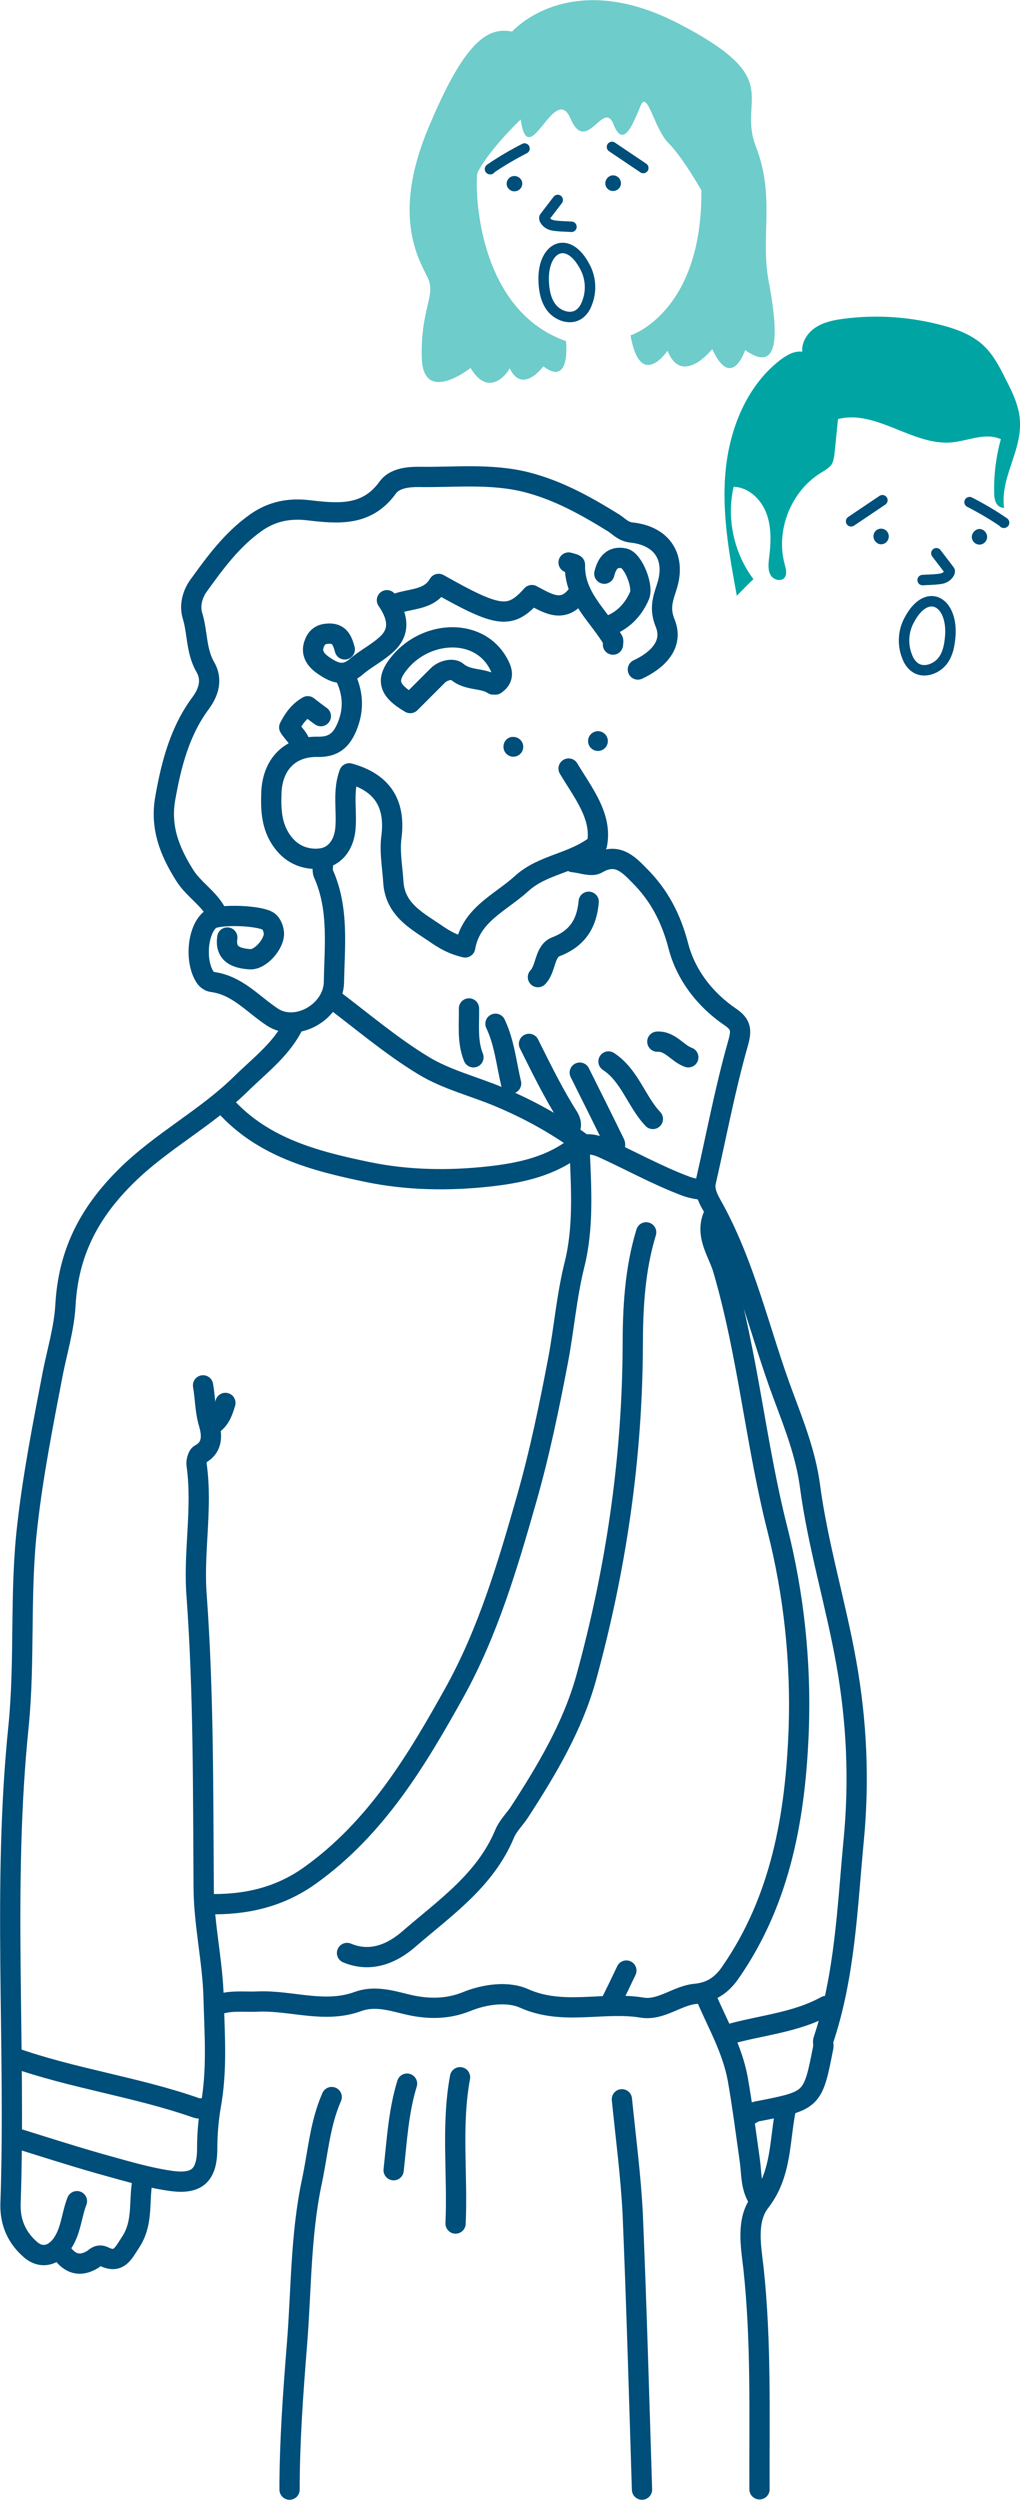
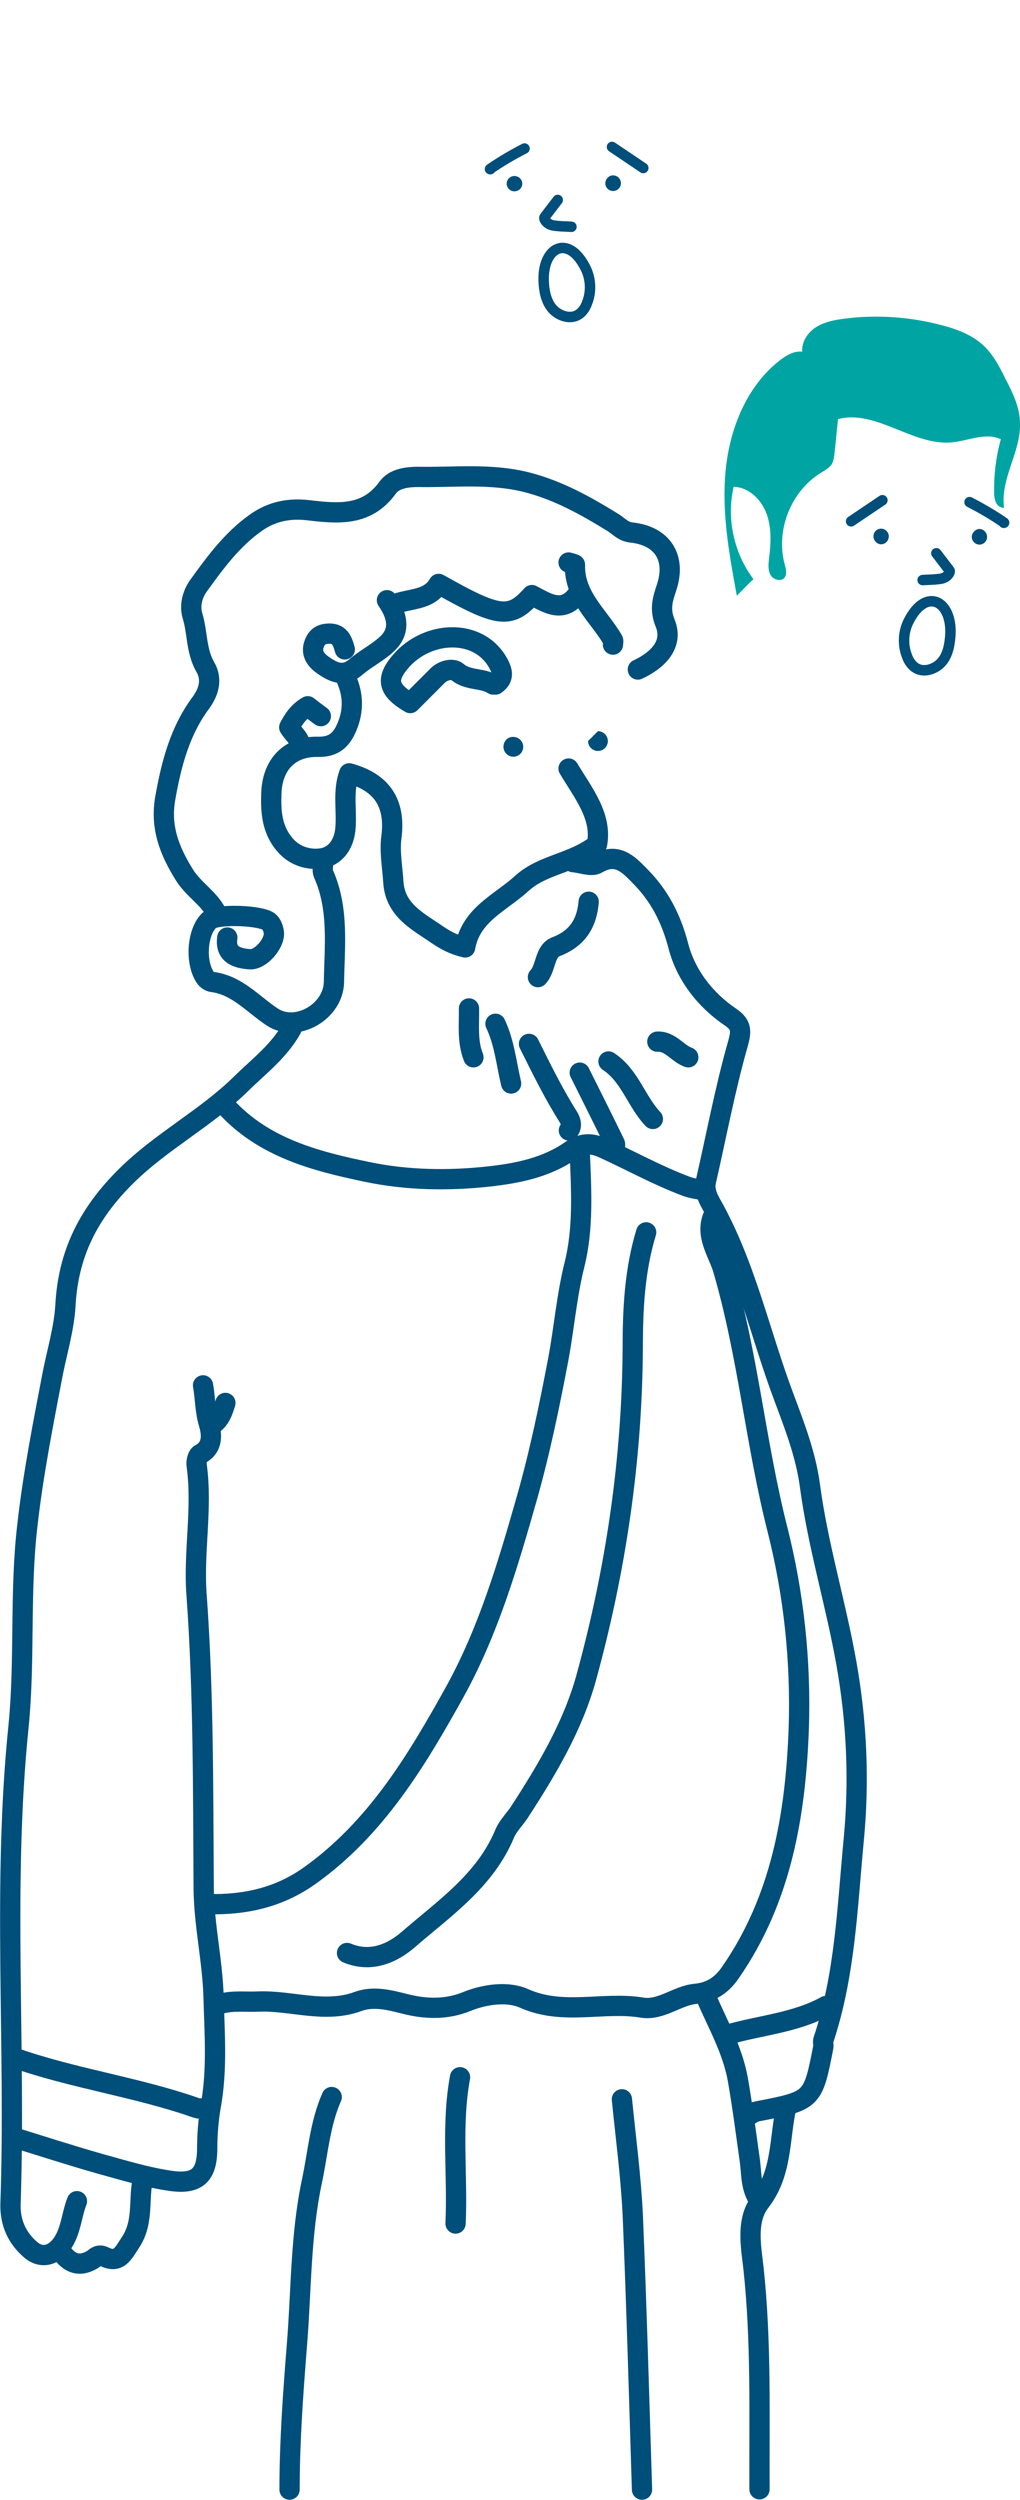
<svg xmlns="http://www.w3.org/2000/svg" id="Calque_1" x="0px" y="0px" viewBox="0 0 319.5 782.6" style="enable-background:new 0 0 319.5 782.6;" xml:space="preserve">
  <style type="text/css">
	.st0{fill:none;stroke:#004E7A;stroke-width:6.347;stroke-linecap:round;stroke-linejoin:round;stroke-miterlimit:10;}
	.st1{fill:#004E7A;}
	.st2{opacity:0.57;}
	.st3{fill:#00A5A3;}
	.st4{fill:none;stroke:#004E7A;stroke-width:3.277;stroke-linecap:round;stroke-linejoin:round;stroke-miterlimit:10;}
</style>
  <g>
    <path class="st0" d="M91.4,321.9c-3.9,7.1-10.3,11.9-15.9,17.4c-11,10.8-24.7,17.8-35.8,28.7c-11.9,11.7-18.3,24.3-19.2,40.6   c-0.4,7.2-2.6,14.4-4,21.5c-3,15.7-6.1,31.3-7.9,47.2c-2.5,21.1-0.7,42.3-2.8,63.2C0.7,590.3,5,640,3.3,689.8   c-0.2,6,2,10.8,6.3,14.5c3.6,3.1,7.8,1.7,10.4-2.7c2.3-3.9,2.5-8.4,4.1-12.5" />
    <path class="st0" d="M67.8,285.8c-2.4-4.6-7.1-7.3-9.9-11.7c-4.8-7.6-7.8-15.2-6.1-24.4c1.9-10.7,4.6-21,11.2-29.8   c2.5-3.5,3.5-7.3,1.3-11.1c-2.9-5-2.4-10.8-4-16c-1-3.3,0-6.9,2-9.6c5.2-7.2,10.4-14.3,17.9-19.6c5.1-3.6,10.5-4.5,16.1-3.9   c9.4,1.1,18.5,2.1,25.1-7c2.1-3,6.4-3.4,9.6-3.4c11.3,0.2,22.7-1.2,34.1,1.7c10,2.6,18.5,7.4,27.1,12.7c1.7,1.1,3,2.7,5.5,3   c9.8,1,14.2,7.9,11.1,17.2c-1.2,3.7-2.3,6.7-0.4,11.3c2.6,6.6-2.4,11.5-8.6,14.4" />
    <path class="st0" d="M181.6,360.8c0.5,11.8,1.2,23.9-1.7,35.3c-2.4,9.7-3.2,19.6-5,29.3c-2.8,14.7-5.8,29.3-9.9,43.7   c-5.9,20.7-12,41.4-22.4,60.3c-12,21.6-24.7,42.9-45.6,57.8c-9.7,6.9-20.4,9.2-32,8.9" />
    <path class="st0" d="M179.5,269.9c2.5,0.2,5.7,1.5,7.5,0.5c6.1-3.6,9.6-0.1,13.3,3.7c6.2,6.2,9.9,13.3,12.2,22.1   c2.3,8.9,8.3,16.8,16.3,22.2c3.5,2.4,3.5,4.3,2.3,8.5c-4,14.1-6.7,28.6-10,43c-0.6,2.6,0.6,5.1,1.6,6.9   c10.8,19,15.2,40.3,22.8,60.5c3.4,9.1,6.9,18.1,8.2,27.8c2.5,18.8,8.1,36.9,11.4,55.5c3.3,18.5,4.1,37,2.3,55.6   c-2,21-2.7,42.2-9.5,62.5c-0.2,0.6,0.1,1.4,0,2.1c-3.3,16.9-3.3,16.8-20.8,20.2c-1,0.2-1.9,0.9-2.8,1.4" />
    <path class="st0" d="M223.3,380.9c-2.4,6.1,1.7,11.4,3.2,16.5c7.8,26.7,10.2,54.5,17,81.3c5.2,20.5,7.4,41.5,6.7,62.5   c-1,27-5.5,53.4-21.4,76.3c-2.4,3.5-5.6,6.2-11,6.7c-5.6,0.5-10.8,5.3-16.7,4.3c-12.2-2-24.7,2.6-37-2.9c-4.9-2.2-12-1.4-17.9,1   c-6.4,2.6-12.9,2.4-19.5,0.7c-4.8-1.2-9.7-2.5-14.6-0.7c-10.4,3.8-20.8-0.4-31.2,0c-3.9,0.2-7.9-0.4-11.8,0.7" />
    <path class="st0" d="M202.4,385.8c-3.6,11.8-4.2,23.9-4.2,36.1c-0.2,35.1-5.3,69.6-14.6,103.4c-4.2,15.1-12.2,28.6-20.7,41.7   c-1.5,2.4-3.7,4.4-4.8,7c-6.1,14.7-18.8,23.3-30.1,33.1c-5.2,4.5-11.9,7.4-19.3,4.3" />
    <path class="st0" d="M63.6,433.7c0.7,3.9,0.6,7.9,1.8,11.9c0.9,3.1,1.6,7.4-2.8,9.7c-0.7,0.4-1.2,2.3-1,3.4c1.9,13.7-1.1,27.3,0,41   c2.2,30.5,2,61.1,2.2,91.6c0.1,11.3,2.8,22.7,3.1,34c0.3,11.3,1.2,22.7-0.9,34.1c-0.7,4.1-1.1,8.7-1.1,13.1   c0,8.5-3.1,11.5-11.7,10.2c-7.5-1.1-14.9-3.4-22.2-5.4c-9.1-2.6-18.1-5.5-27.1-8.3" />
    <path class="st0" d="M103.9,656.5c-3.7,8.4-4.3,17.5-6.2,26.4c-3.6,16.9-3.3,34.2-4.7,51.3c-1.2,15.1-2.3,30.1-2.3,45.2" />
    <path class="st0" d="M194.8,657.2c1.2,12,2.8,24,3.4,36.1c1.2,28.7,2,57.4,2.9,86.1" />
    <path class="st0" d="M70.6,346.2c11.9,13.1,28.1,17.3,44.5,20.7c12.5,2.6,25.4,2.8,38.1,1.4c9-1,18-2.8,25.7-8.2   c3.2-2.2,6.1-2.4,9.8-0.8c8.8,4,17.2,8.7,26.3,12.1c2,0.7,3.7,0.9,5.6,1.2" />
    <path class="st0" d="M246.2,660c-2.1,9.9-1.2,20.4-8.1,29.3c-4.4,5.7-2.9,13.8-2.1,20.6c2.5,23.1,1.8,46.3,1.9,69.4" />
    <path class="st0" d="M154.5,214.3c-3.4-2.2-7.9-1.1-11.3-4c-1.2-1.1-4.3-0.6-6.1,1.2c-2.9,2.9-5.8,5.8-8.6,8.6   c-7-4.1-7.7-7.4-3.2-12.8c8.6-10.3,25.6-10.9,31.3,1.4c1.1,2.4,0.7,4.1-1.4,5.6" />
    <path class="st0" d="M108,211.5c2.6,5.2,3,10.5,0.7,16c-1.7,4.1-4.1,6.4-9.1,6.3c-8.8-0.2-14.3,5.5-14.6,14.5   c-0.2,5.7,0.1,11.2,4.1,16c3.3,4,8,5,11.8,4.4c3.7-0.6,6.8-3.8,7.3-9.3c0.5-5.8-0.9-11.7,1.2-17.3c10.1,2.8,14.6,9.2,13.2,20   c-0.6,4.5,0.3,9.2,0.6,13.9c0.5,9,7.7,12.4,13.9,16.7c2.4,1.6,4.8,3,8.6,3.9c1.8-10.3,11-13.9,17.7-20s15.9-6.2,23.6-12.2   c1.7-8.8-4.3-16.1-8.9-23.8" />
    <path class="st0" d="M3.9,644c18.8,6.7,38.8,9.3,57.6,15.9c1,0.4,2.3,0,3.5,0" />
    <path class="st0" d="M71.2,293.5c-0.8,5.4,3.1,6.5,7,6.8c3.4,0.3,7.8-4.9,7.6-8.2c-0.1-1.2-0.6-2.6-1.4-3.4   c-2.1-2.2-16.4-2.7-18.7-0.7c-3.9,3.4-4.7,13.1-1.4,18c0.4,0.6,1.3,1.3,2.1,1.4c7.9,1,12.7,6.9,18.9,11c7.6,5,19.1-1.7,19.3-10.9   c0.2-11.4,1.6-23.1-3.3-34c-0.4-1-0.1-2.3-0.1-3.4" />
    <path class="st0" d="M144.1,650.3c-2.8,15.2-0.7,30.5-1.4,45.8" />
-     <path class="st0" d="M103.5,312.2c9.6,7.2,18.8,15.1,29,21.3c7.3,4.5,16.1,6.6,24.1,10c8.8,3.7,17.2,8.3,25,13.9" />
-     <path class="st0" d="M189.3,179.6c0.8-3.3,2.5-5.6,6.2-4.8c2.8,0.6,6.1,8.7,4.8,11.7c-2,4.6-5.4,8.1-10.4,9.7" />
    <path class="st0" d="M44.9,681.5c-1.7,6.6,0.3,13.8-3.9,20.3c-2.4,3.6-3.7,7-8.5,4.6c-1.7-0.8-2.7,0.4-3.4,0.9   c-4.1,2.5-7.2,1.4-9.8-2.2" />
    <path class="st0" d="M258.7,628c-9.6,5.3-20.6,6-30.9,9" />
    <path class="st0" d="M123.3,189.3c4.8-2.1,11-1.1,14.1-6.5c18.8,10.6,22.4,11.1,29.2,3.5c4.8,2.5,9.8,6,14.4-0.4" />
    <path class="st0" d="M184.4,282.3c-0.6,6.8-3.5,11.5-10.3,14.1c-3.6,1.4-3,6.8-5.6,9.5" />
-     <path class="st0" d="M127.5,652.3c-2.7,8.8-3.2,18-4.2,27.1" />
    <path class="st0" d="M165.7,326.8c3.9,7.8,7.7,15.6,12.4,23c0.6,1,1.2,2.7,0.1,4.1" />
    <path class="st0" d="M121.2,187.9c3.8,5.5,4,10.1-0.1,13.8c-2.9,2.7-6.6,4.5-9.6,7.1c-3.9,3.3-7.1,1.7-10.5-0.7   c-2.2-1.6-3.5-3.6-2.7-6.2c0.6-1.9,1.7-3.3,4.1-3.5c3.9-0.4,4.8,2,5.6,4.9" />
    <path class="st0" d="M221.2,625.3c3.6,8.4,8.2,16.3,9.9,25.6c1.5,8.6,2.6,17.2,3.8,25.7c0.5,3.8,0.3,7.6,2.2,11.1" />
    <path class="st0" d="M181.6,335.8c3.7,7.4,7.4,14.8,11,22.2c0.3,0.7-0.4,1.8-0.6,2.7" />
    <path class="st0" d="M190.6,332.3c6.7,4.4,8.7,12.5,13.9,18" />
    <path class="st0" d="M155.2,320.5c2.8,5.9,3.4,12.4,4.9,18.7" />
    <path class="st0" d="M146.9,315.7c0.1,5.1-0.6,10.3,1.4,15.3" />
    <path class="st0" d="M178.1,176.1c0.7,0.2,2,0.5,2,0.7c-0.3,10,7.5,16,11.9,23.6c0.2,0.3,0,0.9,0,1.4" />
    <path class="st0" d="M94.2,233.8c-0.2-2.6-2.4-4.1-3.6-6.1c1.4-2.7,3-5,5.8-6.6c1.4,1.1,2.7,2.1,4.1,3.1" />
-     <path class="st0" d="M196.2,616.9c-1.6,3.4-3.2,6.7-4.9,10.1" />
    <path class="st0" d="M205.9,326.1c4.1-0.2,6.3,3.7,9.7,4.9" />
    <path class="st0" d="M70.6,439.2c-0.8,2.7-1.7,5.3-4.2,6.9" />
    <path class="st1" d="M157.7,233.8c0,1.7,1.4,3.1,3.1,3.1c1.7,0,3.1-1.4,3.1-3.1s-1.4-3.1-3.1-3.1   C159.1,230.6,157.7,232,157.7,233.8" />
-     <path class="st1" d="M184.2,232c0,1.7,1.4,3.1,3.1,3.1c1.7,0,3.1-1.4,3.1-3.1s-1.4-3.1-3.1-3.1C185.6,228.9,184.2,230.3,184.2,232" />
+     <path class="st1" d="M184.2,232c0,1.7,1.4,3.1,3.1,3.1c1.7,0,3.1-1.4,3.1-3.1s-1.4-3.1-3.1-3.1" />
    <g class="st2">
      <g>
-         <path class="st3" d="M147.4,115.2c0,0-15,11.9-15.3-3.4c-0.3-15.3,4.5-19.3,1.9-24.8c-2.6-5.5-11.4-19,0-46.5     s18.7-32.2,26.4-30.6c0,0,17.7-20.3,52-2.6C246.7,25,230.8,30.5,236.8,46c6.1,15.6,1.3,28.2,4,42.2c2.6,14,4.2,29.6-7.4,21.4     c0,0-4.2,12.9-10.3-0.3c0,0-9.5,11.9-14,0.5c0,0-8.5,12.7-11.6-4.8c0,0,22.5-7.1,22.2-45.4c0,0-5.8-10.3-10.3-14.8     c-4.5-4.5-6.6-16.7-8.7-11.8s-5.3,14.1-8.5,6c-3.1-8.2-8.5,9.8-13.5-1.9c-5-11.6-13.2,17.4-15.6,0.3c0,0-9.8,9.3-13.5,16.6     c-0.8,1.6-1.6,42.5,27.7,52.8c0,0,1.6,14.5-7.1,7.9c0,0-6.6,9-10.6,0.5C159.9,115.5,153.5,125.5,147.4,115.2" />
-       </g>
+         </g>
    </g>
    <path class="st4" d="M170.3,88c0.1,3,0.7,6.2,2.6,8.5c1.9,2.3,5.5,3.6,8.1,2.1c1.4-0.8,2.4-2.3,2.9-3.8c1.4-3.5,1.2-7.7-0.6-11.1   C177.9,73.2,169.9,77.4,170.3,88z" />
    <path class="st1" d="M163.6,57.5c0,1.3-1.1,2.4-2.5,2.4c-1.3,0-2.4-1.1-2.4-2.4s1.1-2.4,2.4-2.4C162.4,55.1,163.6,56.1,163.6,57.5" />
    <path class="st1" d="M194.5,57.4c0,1.3-1.1,2.4-2.5,2.4c-1.3,0-2.4-1.1-2.4-2.4c0-1.3,1.1-2.5,2.4-2.5   C193.4,54.9,194.5,56,194.5,57.4" />
    <path class="st4" d="M153.6,52.9c0.1,0.1-0.2,0.1-0.1,0c3.5-2.4,7.1-4.5,10.8-6.4" />
    <path class="st4" d="M191.7,46c3.3,2.2,6.5,4.4,9.8,6.6" />
    <path class="st4" d="M174.7,62.6c-1.3,1.7-2.6,3.4-3.9,5.1c-0.1,0.2-0.3,0.3-0.3,0.5c0,0.2,0.1,0.3,0.1,0.5c0.4,0.8,1.1,1.4,2,1.7   c0.8,0.3,1.8,0.3,2.6,0.4c1.2,0.1,2.5,0.1,3.8,0.2" />
    <path class="st4" d="M297.7,198.6c-0.2,3-0.7,6.2-2.6,8.5s-5.5,3.6-8.1,2.1c-1.4-0.8-2.4-2.3-2.9-3.8c-1.4-3.5-1.2-7.7,0.6-11.1   C290.1,183.8,298.2,188,297.7,198.6z" />
    <path class="st1" d="M304.4,168.1c0,1.3,1.1,2.4,2.4,2.4c1.3,0,2.4-1.1,2.4-2.4c0-1.3-1.1-2.5-2.4-2.5   C305.6,165.6,304.4,166.8,304.4,168.1" />
    <path class="st1" d="M273.6,167.9c0,1.3,1.1,2.5,2.4,2.5s2.4-1.1,2.4-2.5c0-1.3-1.1-2.4-2.4-2.4   C274.6,165.5,273.6,166.6,273.6,167.9" />
    <path class="st4" d="M314.4,163.6c-0.1,0.1,0.2,0.1,0.1,0c-3.5-2.4-7.1-4.5-10.8-6.4" />
    <path class="st4" d="M276.4,156.6c-3.3,2.2-6.5,4.4-9.8,6.6" />
    <path class="st4" d="M293.3,173.2c1.3,1.7,2.6,3.4,3.9,5.1c0.1,0.2,0.3,0.3,0.3,0.5c0,0.2-0.1,0.3-0.1,0.5c-0.4,0.8-1.1,1.4-2,1.7   c-0.8,0.3-1.8,0.3-2.6,0.4c-1.2,0.1-2.5,0.1-3.8,0.2" />
    <path class="st3" d="M311.4,154.1c-0.1-5.6,0.6-11.2,2.1-16.6c-4.8-2.2-10.2,0.5-15.4,1c-12.2,1.1-23.7-10.4-35.6-7.3   c-0.4,3.6-0.7,7.2-1.1,10.7c-0.1,1.1-0.3,2.3-0.8,3.3c-0.8,1.3-2.3,2.1-3.6,2.9c-9.3,5.8-14.1,18-11.2,28.6   c0.4,1.4,0.8,3.1-0.1,4.2c-1.1,1.3-3.6,0.6-4.4-1c-0.8-1.5-0.6-3.5-0.4-5.2c0.6-4.6,0.8-9.6-0.8-13.9c-1.6-4.4-5.6-8.3-10.3-8.4   c-2.3,9.9,0.1,20.8,6.2,28.9c-1.8,1.7-3.5,3.5-5.2,5.2c-2.4-13-4.8-26.2-3.5-39.3c1.3-13.2,6.7-26.5,17.1-34.5   c2-1.5,4.3-2.9,6.9-2.6c-0.3-3,1.7-6,4.2-7.6c2.6-1.7,5.7-2.3,8.7-2.7c10.5-1.4,21.3-0.6,31.5,2.2c4.1,1.1,8.2,2.7,11.5,5.4   c3.5,2.9,5.7,7,7.7,11.1c2.3,4.4,4.6,9.1,4.6,14.1c0.2,9.2-6.2,17.1-5,26.4C311.9,158.9,311.4,156.3,311.4,154.1" />
  </g>
</svg>